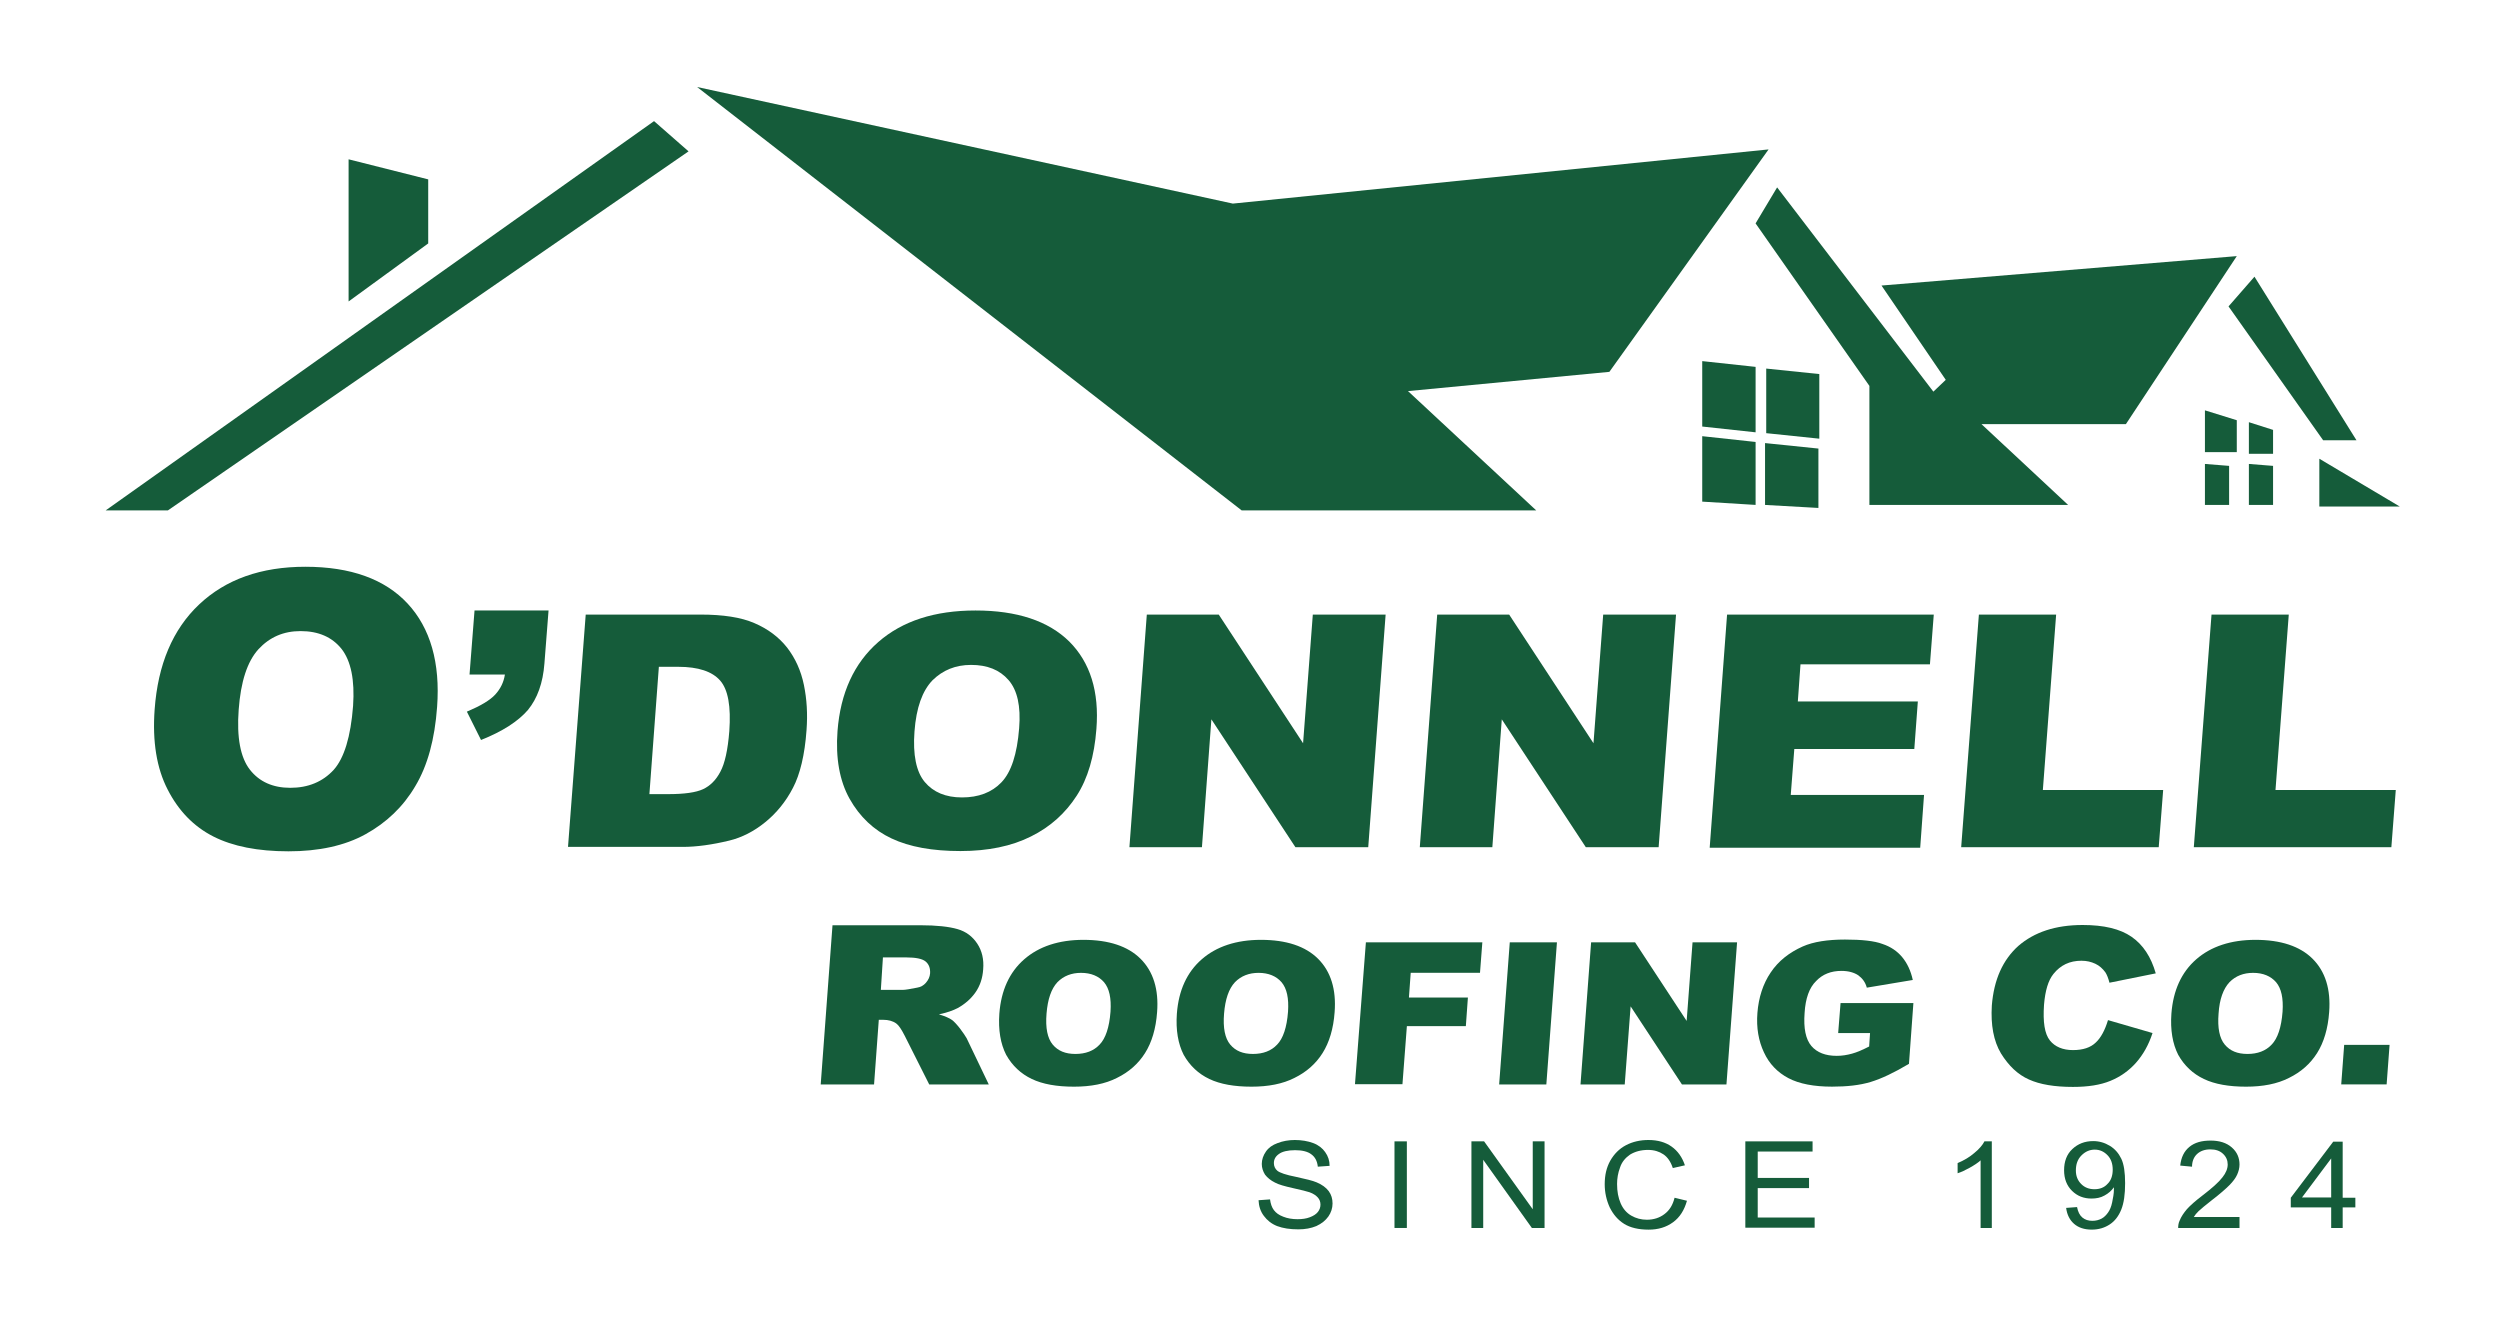
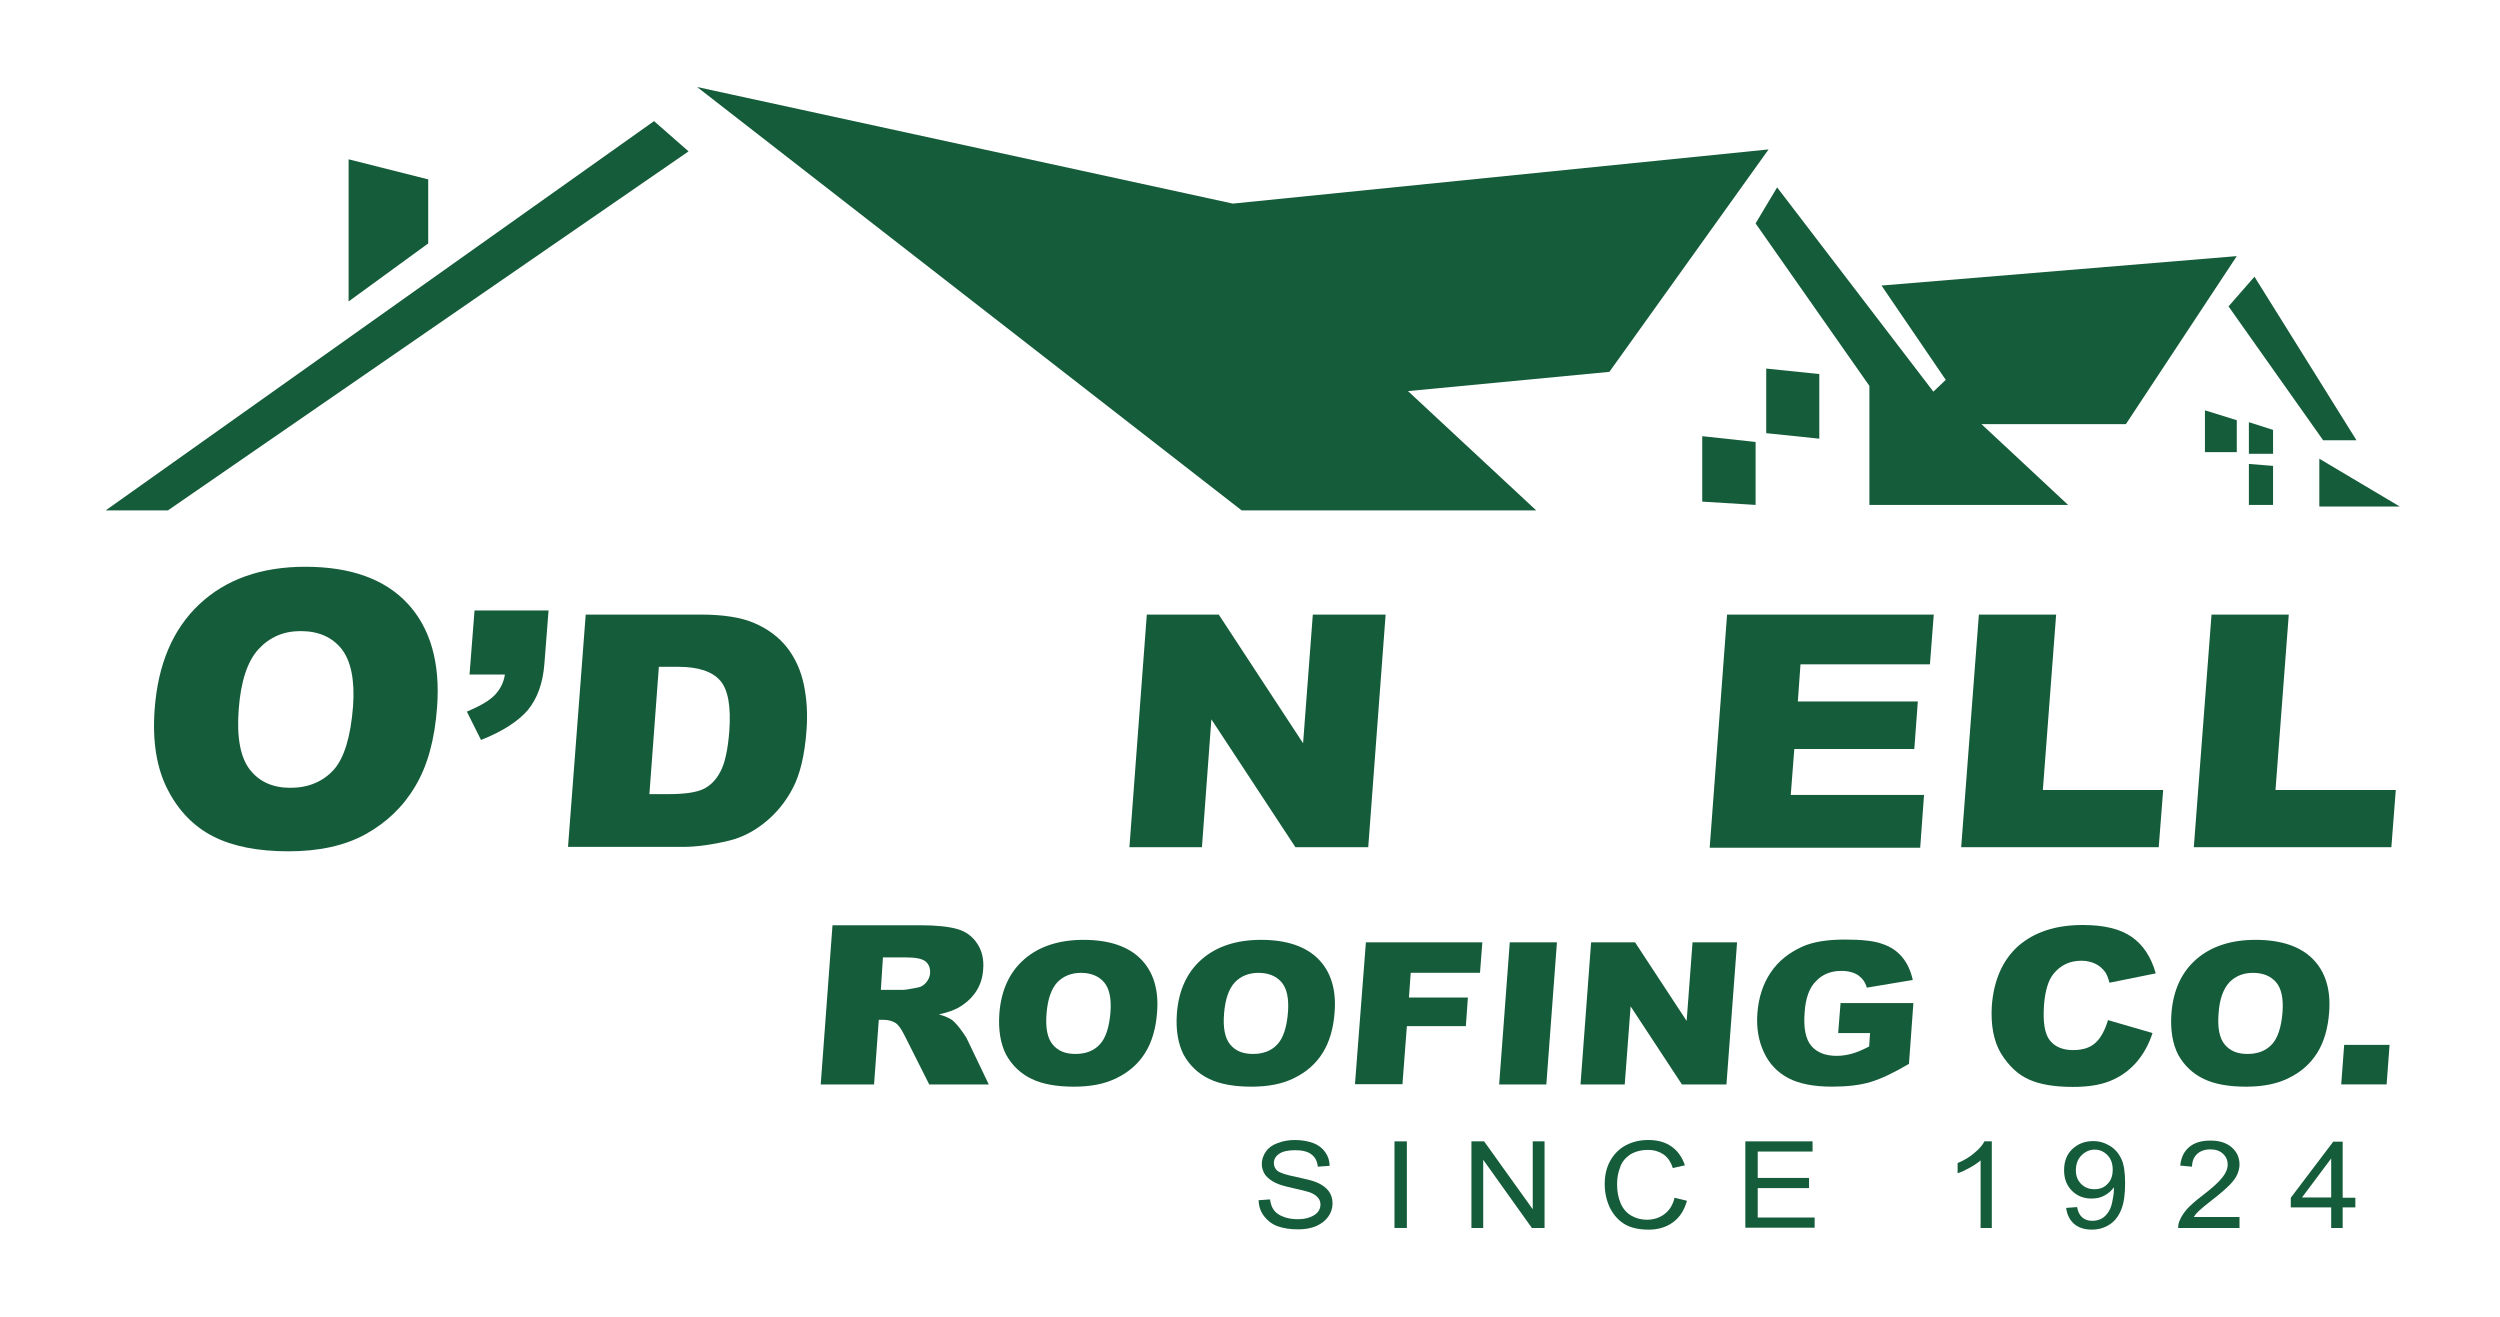
<svg xmlns="http://www.w3.org/2000/svg" width="112" height="59" viewBox="0 0 112 59" fill="none">
  <path d="M29.301 5.426L30.847 6.781L7.52 22.867H4.732L29.301 5.426Z" fill="#155C3A" />
  <path d="M15.617 7.137L19.184 8.036V10.906L15.617 13.505V7.137Z" fill="#155C3A" />
  <path d="M31.23 3.898L55.628 22.867H68.824L63.078 17.521L72.1 16.659L79.232 6.694L55.231 9.121L31.23 3.898Z" fill="#155C3A" />
  <path d="M79.615 8.395L78.65 10.008L83.749 17.288V22.621H92.652L88.769 19H95.241L100.208 11.474L84.291 12.792L87.17 17.017L86.615 17.546L79.615 8.395Z" fill="#155C3A" />
  <path d="M101 12.396L99.838 13.727L104.078 19.725H105.571L101 12.396Z" fill="#155C3A" />
-   <path d="M103.906 20.551V22.694H107.512L103.906 20.551Z" fill="#155C3A" />
+   <path d="M103.906 20.551V22.694H107.512Z" fill="#155C3A" />
  <path d="M98.781 18.383L100.208 18.826V20.255H98.781V18.383Z" fill="#155C3A" />
  <path d="M100.75 18.914L101.833 19.259V20.331H100.75V18.914Z" fill="#155C3A" />
  <path d="M100.75 20.785L101.833 20.871V22.62H100.75V20.785Z" fill="#155C3A" />
-   <path d="M98.781 20.785L99.864 20.871V22.62H98.781V20.785Z" fill="#155C3A" />
-   <path d="M78.651 19.368L76.26 19.109V16.178L78.651 16.436V19.368Z" fill="#155C3A" />
  <path d="M78.651 22.62L76.26 22.473V19.541L78.651 19.8V22.62Z" fill="#155C3A" />
-   <path d="M81.465 22.756L79.074 22.621V19.85L81.465 20.096V22.756Z" fill="#155C3A" />
  <path d="M81.505 19.653L79.127 19.406V16.512L81.505 16.758V19.653Z" fill="#155C3A" />
  <path d="M6.928 31.783C7.073 29.776 7.734 28.199 8.923 27.078C10.111 25.957 11.697 25.391 13.678 25.391C15.712 25.391 17.244 25.945 18.262 27.041C19.279 28.137 19.728 29.689 19.582 31.672C19.477 33.114 19.16 34.296 18.605 35.22C18.063 36.144 17.31 36.858 16.373 37.375C15.435 37.893 14.272 38.139 12.925 38.139C11.551 38.139 10.428 37.917 9.557 37.474C8.685 37.031 7.998 36.328 7.509 35.368C7.02 34.419 6.822 33.224 6.928 31.783ZM10.693 31.796C10.6 33.04 10.772 33.939 11.195 34.481C11.617 35.023 12.225 35.294 13.004 35.294C13.81 35.294 14.457 35.023 14.946 34.493C15.421 33.964 15.712 33.003 15.818 31.623C15.897 30.465 15.725 29.616 15.303 29.073C14.88 28.544 14.272 28.273 13.466 28.273C12.7 28.273 12.08 28.544 11.578 29.086C11.076 29.64 10.785 30.539 10.693 31.796Z" fill="#155C3A" />
  <path d="M21.259 27.35H24.575L24.39 29.727C24.324 30.601 24.073 31.291 23.65 31.808C23.214 32.313 22.514 32.769 21.55 33.151L20.916 31.882C21.524 31.624 21.946 31.377 22.184 31.119C22.422 30.86 22.567 30.564 22.62 30.22H21.035L21.259 27.35Z" fill="#155C3A" />
  <path d="M26.24 27.533H31.378C32.395 27.533 33.201 27.656 33.795 27.915C34.403 28.174 34.892 28.543 35.262 29.011C35.632 29.492 35.883 30.046 36.015 30.686C36.147 31.327 36.186 31.992 36.133 32.706C36.054 33.815 35.843 34.69 35.526 35.293C35.209 35.909 34.786 36.426 34.284 36.833C33.769 37.252 33.227 37.523 32.673 37.658C31.907 37.843 31.206 37.941 30.586 37.941H25.447L26.24 27.533ZM29.516 29.886L29.093 35.577H29.938C30.665 35.577 31.18 35.502 31.497 35.355C31.814 35.207 32.078 34.948 32.276 34.566C32.474 34.197 32.607 33.593 32.673 32.756C32.752 31.647 32.62 30.896 32.263 30.489C31.907 30.083 31.286 29.873 30.387 29.873H29.516V29.886Z" fill="#155C3A" />
-   <path d="M37.521 32.745C37.653 31.045 38.261 29.715 39.344 28.766C40.427 27.818 41.88 27.35 43.703 27.35C45.566 27.35 46.966 27.818 47.904 28.741C48.841 29.678 49.251 30.983 49.119 32.658C49.026 33.878 48.736 34.876 48.234 35.651C47.732 36.428 47.058 37.043 46.186 37.474C45.328 37.906 44.271 38.127 43.029 38.127C41.775 38.127 40.744 37.943 39.938 37.561C39.146 37.191 38.512 36.588 38.063 35.787C37.614 34.986 37.429 33.964 37.521 32.745ZM40.969 32.769C40.89 33.816 41.048 34.58 41.431 35.036C41.814 35.491 42.369 35.725 43.096 35.725C43.835 35.725 44.43 35.504 44.865 35.048C45.301 34.592 45.566 33.792 45.658 32.621C45.737 31.636 45.579 30.922 45.182 30.466C44.786 30.01 44.231 29.788 43.505 29.788C42.805 29.788 42.237 30.023 41.775 30.478C41.325 30.946 41.048 31.698 40.969 32.769Z" fill="#155C3A" />
  <path d="M51.377 27.533H54.6L58.378 33.298L58.814 27.533H62.076L61.297 37.954H58.034L54.27 32.226L53.847 37.954H50.598L51.377 27.533Z" fill="#155C3A" />
-   <path d="M64.387 27.533H67.61L71.388 33.298L71.823 27.533H75.086L74.307 37.954H71.044L67.28 32.226L66.857 37.954H63.607L64.387 27.533Z" fill="#155C3A" />
  <path d="M77.373 27.533H86.633L86.461 29.763H80.662L80.543 31.425H85.919L85.761 33.556H80.385L80.226 35.613H86.197L86.025 37.978H76.594L77.373 27.533Z" fill="#155C3A" />
  <path d="M88.654 27.533H92.115L91.52 35.392H96.91L96.711 37.954H87.861L88.654 27.533Z" fill="#155C3A" />
  <path d="M99.076 27.533H102.537L101.942 35.392H107.331L107.133 37.954H98.283L99.076 27.533Z" fill="#155C3A" />
  <path d="M36.768 48.583L37.296 41.451H41.232C41.959 41.451 42.514 41.513 42.897 41.624C43.28 41.734 43.57 41.956 43.782 42.276C43.993 42.597 44.085 42.978 44.046 43.434C44.019 43.828 43.901 44.173 43.702 44.457C43.504 44.74 43.24 44.974 42.91 45.159C42.699 45.27 42.421 45.368 42.064 45.442C42.342 45.528 42.54 45.614 42.659 45.701C42.738 45.762 42.857 45.885 43.002 46.07C43.148 46.267 43.253 46.415 43.306 46.514L44.297 48.583H41.629L40.532 46.403C40.387 46.12 40.268 45.935 40.149 45.849C39.991 45.738 39.792 45.688 39.581 45.688H39.37L39.158 48.583H36.768V48.583ZM39.462 44.346H40.453C40.559 44.346 40.77 44.309 41.087 44.247C41.245 44.223 41.378 44.149 41.483 44.026C41.589 43.902 41.655 43.767 41.668 43.607C41.681 43.373 41.615 43.2 41.47 43.077C41.325 42.954 41.034 42.892 40.598 42.892H39.555L39.462 44.346Z" fill="#155C3A" />
  <path d="M44.771 45.407C44.85 44.372 45.22 43.559 45.881 42.98C46.541 42.401 47.439 42.105 48.536 42.105C49.672 42.105 50.53 42.389 51.098 42.955C51.666 43.522 51.917 44.323 51.838 45.345C51.785 46.084 51.6 46.7 51.296 47.18C50.993 47.661 50.57 48.03 50.041 48.289C49.513 48.56 48.866 48.683 48.113 48.683C47.347 48.683 46.713 48.572 46.224 48.338C45.735 48.104 45.352 47.747 45.075 47.254C44.824 46.761 44.718 46.146 44.771 45.407ZM46.885 45.407C46.832 46.047 46.924 46.515 47.162 46.798C47.4 47.082 47.73 47.217 48.179 47.217C48.628 47.217 48.998 47.082 49.262 46.798C49.526 46.527 49.698 46.035 49.751 45.32C49.791 44.717 49.698 44.286 49.46 44.002C49.223 43.731 48.879 43.584 48.43 43.584C48.007 43.584 47.651 43.719 47.373 44.002C47.096 44.298 46.937 44.766 46.885 45.407Z" fill="#155C3A" />
  <path d="M52.724 45.407C52.803 44.372 53.173 43.559 53.834 42.98C54.494 42.401 55.392 42.105 56.489 42.105C57.625 42.105 58.483 42.389 59.051 42.955C59.619 43.522 59.87 44.323 59.791 45.345C59.738 46.084 59.553 46.7 59.249 47.18C58.946 47.661 58.523 48.03 57.995 48.289C57.466 48.56 56.819 48.683 56.066 48.683C55.3 48.683 54.666 48.572 54.177 48.338C53.688 48.104 53.305 47.747 53.028 47.254C52.777 46.761 52.671 46.146 52.724 45.407ZM54.838 45.407C54.785 46.047 54.877 46.515 55.115 46.798C55.353 47.082 55.683 47.217 56.132 47.217C56.581 47.217 56.951 47.082 57.215 46.798C57.48 46.527 57.651 46.035 57.704 45.32C57.744 44.717 57.651 44.286 57.413 44.002C57.176 43.731 56.832 43.584 56.383 43.584C55.96 43.584 55.604 43.719 55.326 44.002C55.049 44.298 54.891 44.766 54.838 45.407Z" fill="#155C3A" />
  <path d="M61.192 42.215H66.409L66.304 43.582H63.2L63.12 44.691H65.762L65.67 45.972H63.028L62.83 48.571H60.703L61.192 42.215Z" fill="#155C3A" />
  <path d="M67.638 42.215H69.751L69.276 48.583H67.162L67.638 42.215Z" fill="#155C3A" />
  <path d="M71.282 42.215H73.25L75.562 45.738L75.826 42.215H77.821L77.345 48.583H75.351L73.052 45.085L72.788 48.583H70.807L71.282 42.215Z" fill="#155C3A" />
  <path d="M82.351 46.267L82.457 44.937H85.72L85.522 47.659C84.861 48.053 84.293 48.324 83.804 48.472C83.316 48.62 82.734 48.682 82.074 48.682C81.268 48.682 80.608 48.558 80.119 48.3C79.63 48.041 79.26 47.659 79.023 47.142C78.785 46.637 78.679 46.046 78.732 45.38C78.785 44.691 78.983 44.075 79.326 43.57C79.67 43.053 80.159 42.671 80.766 42.4C81.242 42.19 81.876 42.092 82.655 42.092C83.408 42.092 83.976 42.153 84.333 42.289C84.703 42.412 84.993 42.609 85.218 42.88C85.442 43.151 85.601 43.484 85.693 43.903L83.633 44.247C83.567 44.001 83.434 43.828 83.25 43.693C83.065 43.57 82.814 43.496 82.497 43.496C82.034 43.496 81.651 43.644 81.361 43.952C81.057 44.247 80.885 44.728 80.846 45.38C80.793 46.07 80.898 46.563 81.149 46.859C81.4 47.154 81.783 47.302 82.285 47.302C82.523 47.302 82.748 47.265 82.972 47.203C83.197 47.142 83.448 47.031 83.738 46.883L83.778 46.28H82.351V46.267Z" fill="#155C3A" />
  <path d="M94.438 45.701L96.433 46.28C96.261 46.81 96.01 47.253 95.693 47.611C95.376 47.968 94.993 48.239 94.544 48.423C94.095 48.608 93.54 48.694 92.866 48.694C92.047 48.694 91.387 48.584 90.898 48.362C90.396 48.14 89.987 47.746 89.643 47.192C89.313 46.637 89.181 45.923 89.234 45.048C89.326 43.891 89.723 43.004 90.423 42.376C91.136 41.76 92.087 41.44 93.302 41.44C94.253 41.44 94.98 41.612 95.495 41.969C96.01 42.326 96.367 42.868 96.578 43.607L94.504 44.026C94.451 43.817 94.385 43.657 94.319 43.558C94.201 43.398 94.055 43.262 93.87 43.176C93.685 43.09 93.487 43.041 93.249 43.041C92.721 43.041 92.312 43.238 91.995 43.632C91.757 43.928 91.625 44.383 91.572 45.011C91.519 45.788 91.598 46.317 91.836 46.613C92.061 46.896 92.417 47.044 92.866 47.044C93.316 47.044 93.659 46.933 93.897 46.699C94.121 46.49 94.306 46.145 94.438 45.701Z" fill="#155C3A" />
  <path d="M97.279 45.407C97.358 44.372 97.728 43.559 98.388 42.98C99.049 42.401 99.947 42.105 101.043 42.105C102.179 42.105 103.038 42.389 103.606 42.955C104.174 43.522 104.425 44.323 104.346 45.345C104.293 46.084 104.108 46.7 103.804 47.18C103.5 47.661 103.078 48.03 102.549 48.289C102.021 48.56 101.374 48.683 100.621 48.683C99.855 48.683 99.221 48.572 98.732 48.338C98.243 48.104 97.86 47.747 97.583 47.254C97.332 46.761 97.226 46.146 97.279 45.407ZM99.392 45.407C99.34 46.047 99.432 46.515 99.67 46.798C99.907 47.082 100.238 47.217 100.687 47.217C101.136 47.217 101.506 47.082 101.77 46.798C102.034 46.527 102.206 46.035 102.259 45.32C102.298 44.717 102.206 44.286 101.968 44.002C101.73 43.731 101.387 43.584 100.938 43.584C100.515 43.584 100.158 43.719 99.881 44.002C99.604 44.298 99.432 44.766 99.392 45.407Z" fill="#155C3A" />
  <path d="M105.019 46.809H107.053L106.921 48.582H104.887L105.019 46.809Z" fill="#155C3A" />
  <path d="M56.383 53.77L56.898 53.733C56.924 53.93 56.977 54.09 57.07 54.213C57.162 54.336 57.294 54.435 57.492 54.509C57.677 54.583 57.889 54.62 58.126 54.62C58.338 54.62 58.523 54.595 58.681 54.533C58.84 54.472 58.959 54.398 59.038 54.299C59.117 54.201 59.157 54.09 59.157 53.967C59.157 53.844 59.117 53.733 59.038 53.647C58.959 53.56 58.84 53.474 58.668 53.413C58.562 53.376 58.311 53.314 57.928 53.228C57.545 53.142 57.281 53.068 57.123 52.981C56.924 52.883 56.779 52.76 56.673 52.624C56.581 52.476 56.528 52.316 56.528 52.144C56.528 51.947 56.594 51.762 56.713 51.59C56.832 51.417 57.004 51.294 57.241 51.208C57.466 51.121 57.73 51.072 58.008 51.072C58.311 51.072 58.589 51.121 58.827 51.208C59.064 51.294 59.249 51.442 59.368 51.614C59.5 51.799 59.566 51.996 59.566 52.23L59.038 52.267C59.011 52.021 58.919 51.836 58.747 51.713C58.589 51.59 58.338 51.528 58.021 51.528C57.691 51.528 57.44 51.59 57.294 51.7C57.136 51.811 57.07 51.947 57.07 52.107C57.07 52.242 57.123 52.366 57.228 52.452C57.334 52.538 57.611 52.637 58.06 52.723C58.51 52.821 58.813 52.895 58.985 52.969C59.223 53.068 59.408 53.203 59.527 53.363C59.645 53.523 59.698 53.708 59.698 53.918C59.698 54.127 59.632 54.324 59.513 54.496C59.381 54.681 59.21 54.817 58.972 54.928C58.734 55.026 58.47 55.075 58.166 55.075C57.783 55.075 57.479 55.026 57.215 54.928C56.964 54.829 56.766 54.669 56.621 54.472C56.462 54.263 56.396 54.028 56.383 53.77Z" fill="#155C3A" />
  <path d="M62.473 55.013V51.133H63.027V55.013H62.473Z" fill="#155C3A" />
  <path d="M65.92 55.013V51.133H66.488L68.667 54.175V51.133H69.196V55.013H68.628L66.448 51.958V55.013H65.92Z" fill="#155C3A" />
  <path d="M75.021 53.659L75.576 53.794C75.457 54.213 75.259 54.533 74.955 54.755C74.651 54.977 74.295 55.088 73.859 55.088C73.41 55.088 73.04 55.002 72.762 54.829C72.485 54.657 72.274 54.41 72.115 54.09C71.97 53.77 71.891 53.425 71.891 53.055C71.891 52.649 71.97 52.304 72.142 51.996C72.313 51.7 72.538 51.466 72.842 51.306C73.145 51.146 73.489 51.072 73.846 51.072C74.268 51.072 74.612 51.171 74.889 51.368C75.166 51.565 75.365 51.848 75.484 52.206L74.942 52.329C74.85 52.045 74.704 51.836 74.519 51.713C74.334 51.59 74.11 51.516 73.832 51.516C73.515 51.516 73.251 51.59 73.027 51.725C72.815 51.873 72.657 52.058 72.578 52.304C72.485 52.55 72.445 52.797 72.445 53.043C72.445 53.376 72.498 53.659 72.604 53.905C72.71 54.152 72.868 54.336 73.079 54.459C73.291 54.583 73.529 54.644 73.779 54.644C74.083 54.644 74.347 54.558 74.559 54.398C74.797 54.225 74.942 53.979 75.021 53.659Z" fill="#155C3A" />
  <path d="M78.191 55.013V51.133H81.203V51.589H78.746V52.771H81.045V53.227H78.746V54.545H81.296V55.001H78.191V55.013Z" fill="#155C3A" />
  <path d="M89.247 55.013H88.731V51.983C88.613 52.094 88.441 52.204 88.243 52.315C88.045 52.426 87.86 52.512 87.701 52.562V52.106C87.992 51.983 88.243 51.835 88.454 51.65C88.665 51.478 88.824 51.293 88.903 51.133H89.233V55.013H89.247Z" fill="#155C3A" />
  <path d="M92.563 54.114L93.052 54.077C93.091 54.287 93.171 54.447 93.29 54.545C93.409 54.644 93.554 54.693 93.739 54.693C93.897 54.693 94.029 54.656 94.148 54.595C94.267 54.533 94.36 54.434 94.439 54.324C94.518 54.213 94.584 54.065 94.624 53.868C94.663 53.671 94.703 53.486 94.703 53.289C94.703 53.264 94.703 53.24 94.703 53.19C94.597 53.338 94.465 53.461 94.28 53.56C94.109 53.658 93.91 53.695 93.699 53.695C93.356 53.695 93.065 53.585 92.827 53.35C92.59 53.117 92.471 52.809 92.471 52.427C92.471 52.033 92.59 51.712 92.841 51.478C93.091 51.244 93.395 51.121 93.778 51.121C94.043 51.121 94.294 51.195 94.518 51.331C94.743 51.466 94.914 51.663 95.033 51.909C95.152 52.156 95.205 52.525 95.205 53.006C95.205 53.498 95.152 53.892 95.033 54.188C94.914 54.484 94.743 54.706 94.518 54.853C94.294 55.001 94.029 55.087 93.712 55.087C93.382 55.087 93.118 55.001 92.92 54.829C92.722 54.656 92.603 54.422 92.563 54.114ZM94.65 52.402C94.65 52.131 94.571 51.909 94.412 51.749C94.254 51.589 94.069 51.503 93.844 51.503C93.62 51.503 93.422 51.589 93.25 51.762C93.078 51.934 92.999 52.156 92.999 52.439C92.999 52.685 93.078 52.883 93.237 53.043C93.395 53.203 93.594 53.277 93.831 53.277C94.069 53.277 94.267 53.203 94.412 53.043C94.571 52.895 94.65 52.673 94.65 52.402Z" fill="#155C3A" />
  <path d="M100.33 54.559V55.015H97.582C97.582 54.904 97.595 54.793 97.648 54.682C97.714 54.51 97.833 54.337 97.978 54.165C98.137 53.992 98.361 53.795 98.652 53.573C99.101 53.229 99.405 52.958 99.563 52.748C99.722 52.551 99.801 52.354 99.801 52.169C99.801 51.984 99.735 51.824 99.59 51.689C99.445 51.553 99.26 51.492 99.022 51.492C98.771 51.492 98.573 51.566 98.427 51.701C98.282 51.837 98.203 52.034 98.203 52.268L97.674 52.218C97.714 51.849 97.846 51.578 98.084 51.381C98.322 51.184 98.639 51.098 99.035 51.098C99.431 51.098 99.748 51.196 99.986 51.406C100.224 51.615 100.33 51.874 100.33 52.169C100.33 52.329 100.29 52.477 100.224 52.625C100.158 52.773 100.039 52.933 99.88 53.093C99.722 53.253 99.458 53.487 99.088 53.77C98.784 54.005 98.586 54.177 98.493 54.263C98.401 54.349 98.335 54.436 98.282 54.522H100.33V54.559Z" fill="#155C3A" />
  <path d="M104.437 55.014V54.09H102.627V53.659L104.529 51.147H104.952V53.659H105.52V54.09H104.952V55.014H104.437ZM104.437 53.647V51.898L103.129 53.647H104.437Z" fill="#155C3A" />
</svg>